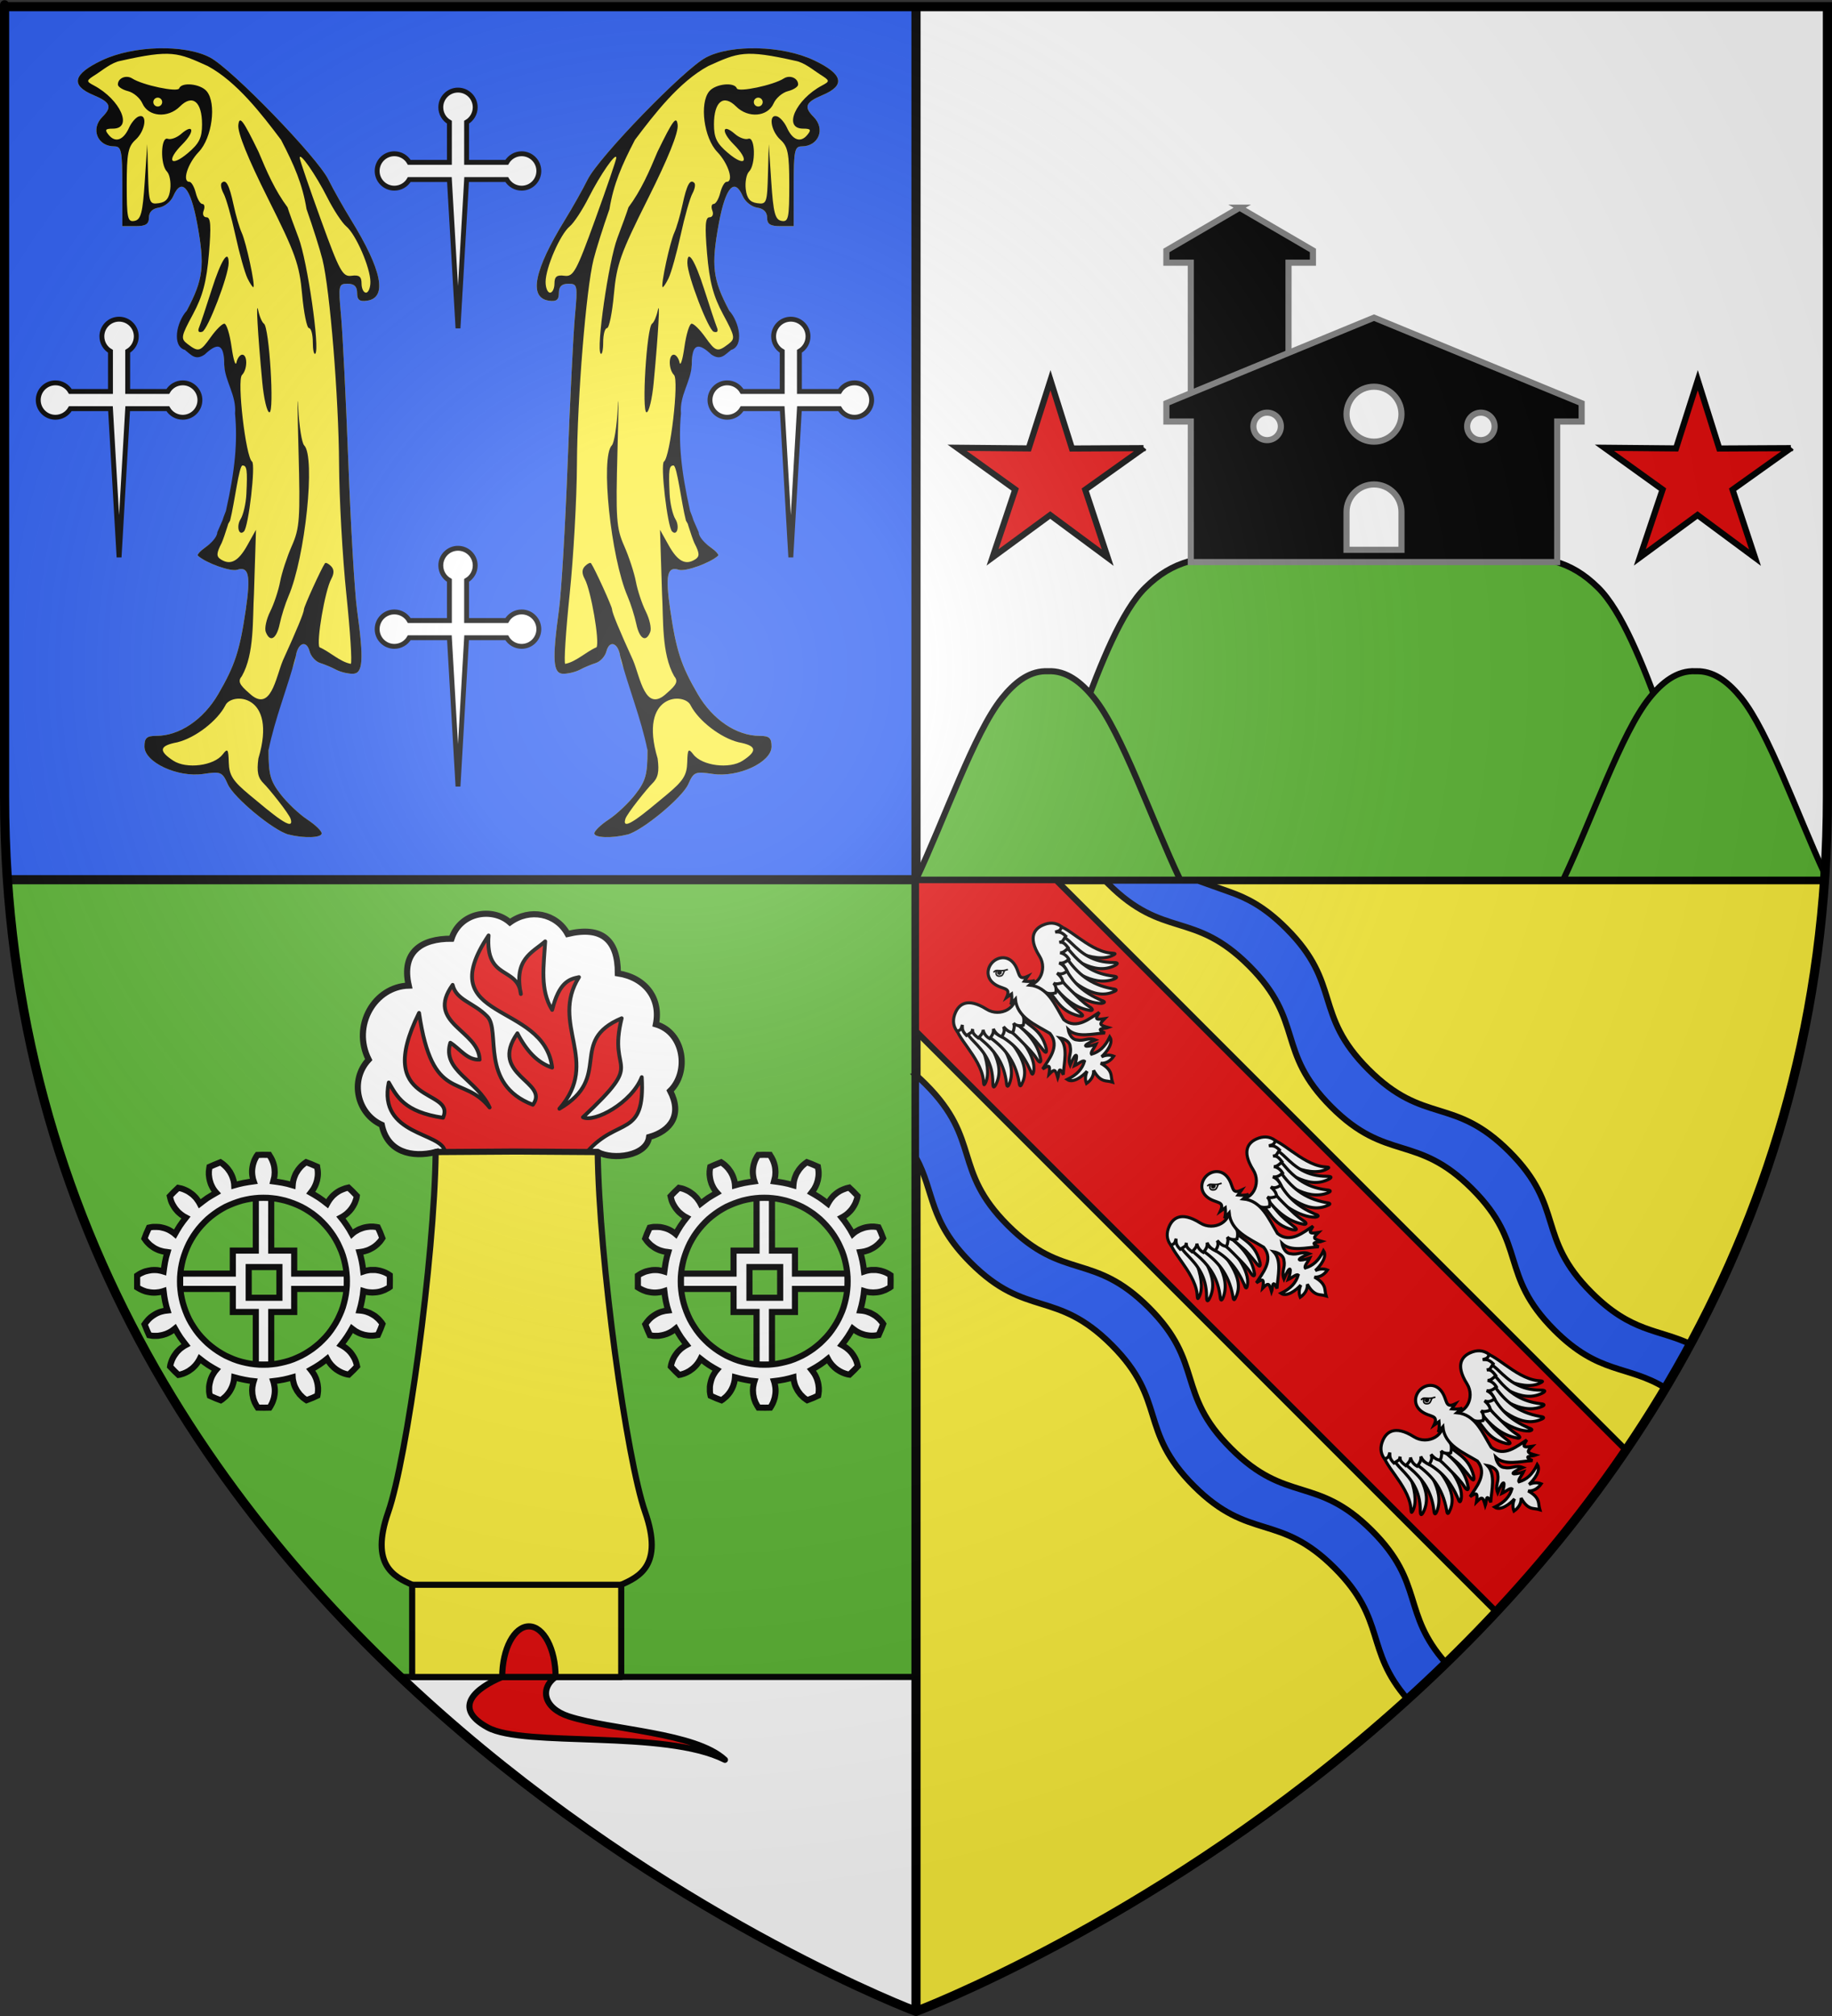
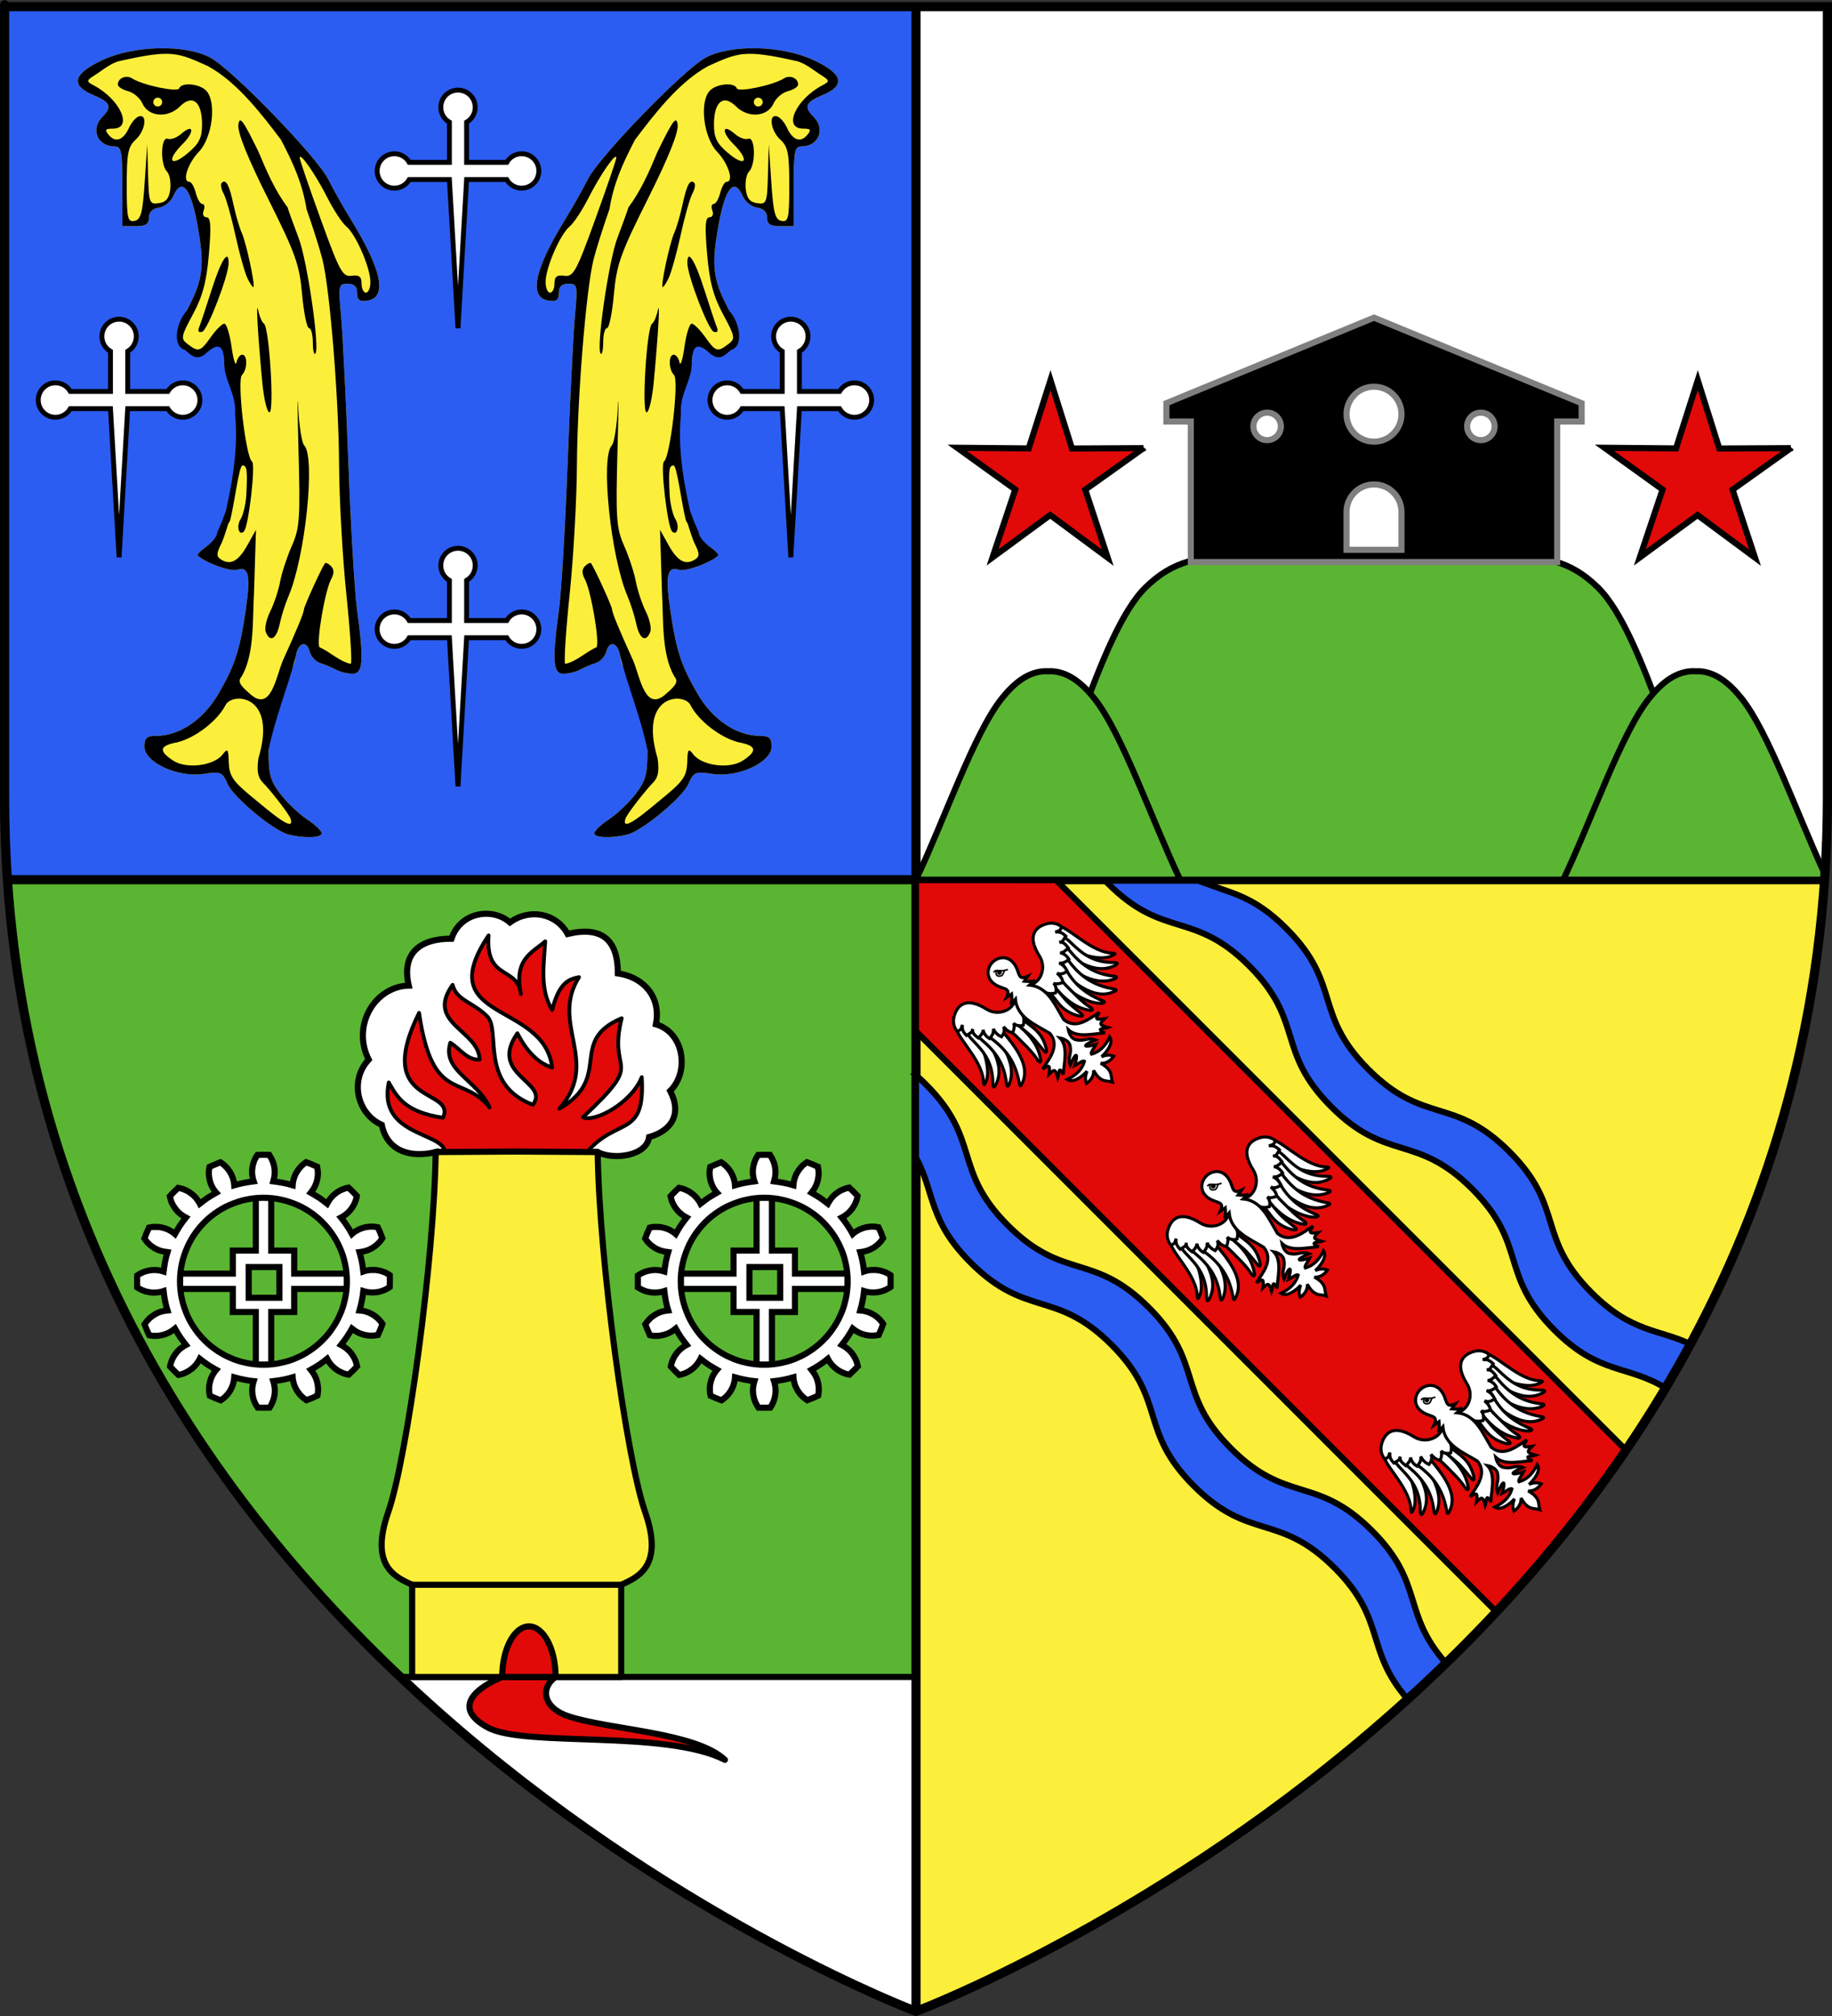
<svg xmlns="http://www.w3.org/2000/svg" xmlns:ns1="http://sodipodi.sourceforge.net/DTD/sodipodi-0.dtd" xmlns:ns2="http://www.inkscape.org/namespaces/inkscape" xmlns:xlink="http://www.w3.org/1999/xlink" height="660" width="600" version="1.0" id="svg2" ns1:version="0.32" ns2:version="0.46" ns1:docname="Blason ville fr Mont-Saint-Martin (Meurthe-et-Moselle).svg" ns2:export-filename="/Users/olivier/Desktop/Blason Rouge/Blason_Vide_3D.png" ns2:export-xdpi="144" ns2:export-ydpi="144" ns2:output_extension="org.inkscape.output.svg.inkscape">
  <rect width="100%" height="100%" fill="#333333" stroke="none" />
  <ns1:namedview ns2:window-height="975" ns2:window-width="1280" ns2:pageshadow="2" ns2:pageopacity="0.0" guidetolerance="10.0" gridtolerance="10.0" objecttolerance="10.0" borderopacity="1.0" bordercolor="#666666" pagecolor="#ffffff" id="base" showgrid="false" height="660px" ns2:zoom="1.1590904" ns2:cx="300.00013" ns2:cy="330.00014" ns2:window-x="-4" ns2:window-y="-4" ns2:current-layer="layer4" ns2:object-paths="false" ns2:object-nodes="true" ns2:window-maximized="1" ns2:snap-global="true" />
  <desc id="desc4">Flag of Canton of Valais (Wallis)</desc>
  <defs id="defs6">
    <ns2:perspective ns1:type="inkscape:persp3d" ns2:vp_x="0 : 330 : 1" ns2:vp_y="0 : 1000 : 0" ns2:vp_z="600 : 330 : 1" ns2:persp3d-origin="300 : 220 : 1" id="perspective4356" />
    <linearGradient id="linearGradient2893">
      <stop style="stop-color:white;stop-opacity:0.314;" offset="0" id="stop2895" />
      <stop id="stop2897" offset="0.19" style="stop-color:white;stop-opacity:0.251;" />
      <stop style="stop-color:#6b6b6b;stop-opacity:0.125;" offset="0.6" id="stop2901" />
      <stop style="stop-color:black;stop-opacity:0.125;" offset="1" id="stop2899" />
    </linearGradient>
    <radialGradient ns2:collect="always" xlink:href="#linearGradient2893" id="radialGradient3163" gradientUnits="userSpaceOnUse" gradientTransform="matrix(1.353,0,0,1.349,-77.629,-85.747)" cx="221.445" cy="226.331" fx="221.445" fy="226.331" r="300" />
  </defs>
  <g ns2:groupmode="layer" id="layer3" ns2:label="Fond écu" style="display:inline">
    <path style="fill:#5ab532;fill-opacity:1;stroke:none" d="M 2.438,288 C 20.604,553.343 300,658.5 300,658.5 L 300,288 2.438,288 z" id="rect13347" />
    <path id="path13355" d="M 597.562,288 C 579.396,553.343 300,658.5 300,658.5 l 0,-370.5 297.562,0 z" style="fill:#fcef3c;fill-opacity:1;stroke:none" />
    <path id="path13364" d="M 300,2.188 300,288 2.438,288 C 1.827,279.084 1.5,269.998 1.5,260.719 1.5,-24.733 1.5,2.188 1.5,2.188 l 298.5,0 z" style="fill:#2b5df2;fill-opacity:1;fill-rule:evenodd;stroke:none" />
    <path style="fill:#ffffff;fill-opacity:1;fill-rule:evenodd;stroke:none" d="M 300,2.188 300,288 l 297.562,0 c 0.61,-8.916 0.938,-18.002 0.938,-27.281 10e-6,-285.452 0,-258.531 0,-258.531 l -298.5,0 z" id="path2855" />
    <path style="fill:#ffffff;stroke:#000000;stroke-width:2;stroke-linejoin:round;stroke-miterlimit:4;stroke-opacity:1;stroke-dasharray:none" d="M 131.125 549 C 211.676 625.252 300 658.5 300 658.5 L 300 549 L 131.125 549 z " id="rect8058" />
    <rect style="fill:#000000;fill-opacity:1;stroke:none" id="rect13643" width="3" height="657" x="298.5" y="1.5" />
    <rect y="2.438" x="-289.5" height="595.126" width="3" id="rect13645" style="fill:#000000;fill-opacity:1;stroke:none" transform="matrix(0,-1,1,0,0,0)" />
-     <path style="fill:#e20909;fill-opacity:1;fill-rule:evenodd;stroke:#000000;stroke-width:2;stroke-linecap:butt;stroke-linejoin:miter;stroke-miterlimit:3.2;stroke-opacity:1;stroke-dasharray:none" d="m 300,288.125 0,49.5 190.062,190.062 c 14.966,-16.025 29.357,-33.648 42.469,-52.938 L 345.875,288.125 l -45.875,0 z" id="path2574" />
+     <path style="fill:#e20909;fill-opacity:1;fill-rule:evenodd;stroke:#000000;stroke-width:2;stroke-linecap:butt;stroke-linejoin:miter;stroke-miterlimit:3.2;stroke-opacity:1;stroke-dasharray:none" d="m 300,288.125 0,49.5 190.062,190.062 c 14.966,-16.025 29.357,-33.648 42.469,-52.938 L 345.875,288.125 z" id="path2574" />
    <path style="fill:#2b5df2;fill-opacity:1;stroke:#000000;stroke-width:2;stroke-miterlimit:4;stroke-opacity:1;stroke-dasharray:none;display:inline" d="m 300,351.969 0,27 c 6.245,11.56 3.967,20.466 17.906,34.406 18.267,18.265 27.888,8.636 46.156,26.906 18.265,18.265 8.641,27.891 26.906,46.156 18.27,18.27 27.891,8.636 46.156,26.906 17.157,17.152 9.715,26.71 23.875,42.938 4.204,-3.816 8.397,-7.765 12.562,-11.812 -14.632,-16.472 -6.921,-26.051 -24.219,-43.344 -18.265,-18.27 -27.891,-8.641 -46.156,-26.906 -18.27,-18.27 -8.668,-27.886 -26.938,-46.156 -18.265,-18.265 -27.889,-8.636 -46.156,-26.906 -18.267,-18.265 -8.639,-27.922 -26.906,-46.188 -1.099,-1.1 -2.148,-2.095 -3.188,-3 z" id="path8227" />
    <path style="fill:#2b5df2;fill-opacity:1;stroke:#000000;stroke-width:2;stroke-miterlimit:4;stroke-opacity:1;stroke-dasharray:none;display:inline" d="m 361.938,288.312 c 0.315,0.327 0.639,0.636 0.969,0.969 18.27,18.267 27.922,8.639 46.188,26.906 18.27,18.267 8.636,27.886 26.906,46.156 18.265,18.27 27.886,8.641 46.156,26.906 18.265,18.27 8.641,27.918 26.906,46.188 14.722,14.718 23.838,11.292 36.375,18.969 2.803,-4.705 5.55,-9.49 8.188,-14.375 -10.592,-4.989 -19.273,-3.742 -32.375,-16.844 -18.27,-18.27 -8.641,-27.886 -26.906,-46.156 -18.27,-18.265 -27.886,-8.636 -46.156,-26.906 -18.265,-18.267 -8.636,-27.889 -26.906,-46.156 -7.2,-7.199 -13.05,-10.052 -18.625,-12 l -10.25,-3.656 -30.469,0 z" id="path8232" />
    <g transform="matrix(-1,0,0,1,-589.412,320.509)" ns2:label="Meubles" id="g3400" />
    <path style="fill:#5ab532;stroke:#000000;stroke-opacity:1;stroke-width:2;stroke-miterlimit:4;stroke-dasharray:none" d="m 409.974,181.656 c -17.198,0.115 -25.867,1.86 -34.885,10.75 -15.25,15.035 -27.357,67.728 -42.029,95.594 l 67.543,0 48.647,0 48.647,0 67.543,0 c -14.672,-27.866 -26.779,-80.559 -42.029,-95.594 -9.018,-8.89 -17.686,-10.635 -34.885,-10.75 -9.768,-0.066 -22.375,0.405 -39.276,0.375 -16.901,0.03 -29.508,-0.441 -39.276,-0.375 z" id="path6589" ns1:nodetypes="cscccccsscc" />
    <path style="fill:#5ab532;stroke:#000000;stroke-opacity:1;stroke-width:2;stroke-miterlimit:4;stroke-dasharray:none" d="m 342.152,219.75 c -5.482,0.202 -10.016,3.885 -13.979,8.812 C 319.016,239.949 309.39,268.184 300,288 l 43.235,0 43.266,0 c -9.39,-19.816 -19.016,-48.051 -28.174,-59.438 -4.227,-5.256 -9.107,-9.102 -15.092,-8.812 -0.374,-0.018 -0.717,-0.013 -1.082,0 z" id="path6584" />
    <path id="path6602" d="m 556.348,219.75 c 5.482,0.202 10.016,3.885 13.979,8.812 8.822,10.969 18.078,37.574 27.14,57.225 l -0.082,2.212 -42.12,0 -43.266,0 c 9.39,-19.816 19.016,-48.051 28.174,-59.438 4.227,-5.256 9.107,-9.102 15.092,-8.812 0.374,-0.018 0.717,-0.013 1.082,0 z" style="fill:#5ab532;stroke:#000000;stroke-opacity:1;stroke-width:2;stroke-miterlimit:4;stroke-dasharray:none" ns1:nodetypes="csccccscc" />
  </g>
  <g ns2:groupmode="layer" id="layer4" ns2:label="Meubles">
    <g id="g6076">
      <g transform="translate(-113.73,-113.431)" id="g6004" style="display:inline">
        <g id="g14878" transform="matrix(0.067,-0.067,0.067,0.067,413.87,444.685)" style="stroke-width:10.526;stroke-miterlimit:4;stroke-dasharray:none">
          <path ns1:nodetypes="cccccc" id="path14673" d="M 64.753,130.195 C 34.184,148.381 45.911,266.741 -1.626,328.351 -8.218,337.292 -21.937,348.687 -3.513,341.871 57.22,319.605 106.65,185.459 99.882,119.849 c -5.265,0.003 -14.914,-0.358 -20.226,0.009 -8.798,3.446 -6.106,6.892 -14.903,10.338 z" style="fill:#ffffff;fill-opacity:1;fill-rule:evenodd;stroke:#000000;stroke-width:10.526;stroke-linecap:butt;stroke-linejoin:miter;stroke-miterlimit:4;stroke-opacity:1;stroke-dasharray:none" ns2:transform-center-x="81.419103" ns2:transform-center-y="-10.853584" />
          <path ns1:nodetypes="cscccccc" id="path14675" d="m 76.119,164.731 c -7.352,12.734 -7.879,33.016 -8.159,47.917 -0.904,48.047 -4.61,97.353 -55.149,148.135 -11.748,11.889 -9.785,15.11 3.797,10.937 81.061,-27.275 79.942,-129.285 105.83,-186.345 -1.95,-12.183 -0.824,-24.016 -8.718,-31.719 -5.233,0.577 -10.455,0.547 -15.695,1.491 -8.369,4.385 -13.536,5.2 -21.905,9.585 z" style="fill:#ffffff;fill-opacity:1;fill-rule:evenodd;stroke:#000000;stroke-width:10.526;stroke-linecap:butt;stroke-linejoin:miter;stroke-miterlimit:4;stroke-opacity:1;stroke-dasharray:none" ns2:transform-center-x="32.50414" ns2:transform-center-y="-7.1189567" />
          <path ns1:nodetypes="cscccccc" id="path14671" d="m 91.595,194.577 c -3.159,22.158 0.524,39.568 0.894,57.794 0.943,46.488 -7.926,92.412 -45.347,140.229 -10.371,12.47 -8.206,15.421 4.579,10.259 73.843,-32.845 81.052,-136.337 90.795,-193.627 -2.896,-11.617 -8.028,-22.701 -16.299,-29.494 -5.012,0.992 -10.062,1.396 -15.051,2.744 -7.728,4.934 -11.844,7.16 -19.572,12.094 z" style="fill:#ffffff;fill-opacity:1;fill-rule:evenodd;stroke:#000000;stroke-width:10.526;stroke-linecap:butt;stroke-linejoin:miter;stroke-miterlimit:4;stroke-opacity:1;stroke-dasharray:none" ns2:transform-center-x="-8.1813582" ns2:transform-center-y="-7.6424899" />
          <path ns1:nodetypes="ccccccc" id="path14677" d="m 115.899,234.22 c 10.977,65.466 8.65,122.453 -36.955,188.818 -9.779,12.397 -7.597,15.214 4.715,9.868 72.871,-23.871 73.06,-132.437 81.097,-188.436 -3.112,-11.233 -3.872,-21.89 -12.092,-28.291 -4.852,1.092 -9.757,1.613 -14.578,3.051 -7.396,4.997 -14.792,9.993 -22.187,14.99 z" style="fill:#ffffff;fill-opacity:1;fill-rule:evenodd;stroke:#000000;stroke-width:10.526;stroke-linecap:butt;stroke-linejoin:miter;stroke-miterlimit:4;stroke-opacity:1;stroke-dasharray:none" ns2:transform-center-x="16.400283" ns2:transform-center-y="-1.6707981" />
-           <path ns1:nodetypes="ccccccc" id="path14679" d="m 145.385,260.455 c 15.012,55.57 13.138,101.069 -10.531,162.66 -7.306,13.997 -4.639,16.36 6.466,8.821 41.415,-28.883 53.114,-118.47 47.608,-172.4 -3.971,-15.128 -9.324,-17.62 -23.427,-23.654 -4.565,1.975 -9.288,3.397 -13.757,5.705 -5.491,7.963 -8.916,6.526 -6.358,18.867 z" style="fill:#ffffff;fill-opacity:1;fill-rule:evenodd;stroke:#000000;stroke-width:10.526;stroke-linecap:butt;stroke-linejoin:miter;stroke-miterlimit:4;stroke-opacity:1;stroke-dasharray:none" />
          <path ns1:nodetypes="csccccc" id="path14681" d="m 177.878,259.733 c 8.602,25.74 6.599,52.31 6.524,81.046 -0.056,21.311 0.027,43.801 -4.9,68.039 -5.816,22.334 5.082,18.526 9.785,8.442 30.113,-43.94 31.462,-95.718 26.351,-150.999 -0.329,-7.855 4.722,-17.087 -18.13,-31.569 -17.735,4.664 -24.928,9.1 -19.63,25.041 z" style="fill:#ffffff;fill-opacity:1;fill-rule:evenodd;stroke:#000000;stroke-width:10.526;stroke-linecap:butt;stroke-linejoin:miter;stroke-miterlimit:4;stroke-opacity:1;stroke-dasharray:none" ns2:transform-center-x="5.0521631" ns2:transform-center-y="-1.5425572" />
          <path style="fill:#ffffff;fill-opacity:1;fill-rule:evenodd;stroke:#000000;stroke-width:10.526;stroke-linecap:butt;stroke-linejoin:miter;stroke-miterlimit:4;stroke-opacity:1;stroke-dasharray:none" d="m 207.921,258.691 c 10.727,21.194 9.547,42.769 12.286,70.283 2.111,21.206 -0.937,46.28 -3.376,70.893 -3.516,22.81 4.206,16.515 10.592,7.404 39.845,-66.348 6.106,-104.469 14.663,-158.702 -4.383,-9.942 -7.91,-23.271 -29.161,-7.129 l -5.004,17.252 z" id="path12997" ns1:nodetypes="csccccc" ns2:transform-center-y="11.246663" ns2:transform-center-x="-0.25406483" />
          <path ns1:nodetypes="csscccccccccccccccc" id="path3971" d="M 289.719,190.31 C 262.219,242.346 190.067,219.184 177.776,164.871 159.82,85.523 119.298,87.226 93.708,97.152 71.758,105.666 55.802,120.583 51.73,146.385 c 13.746,9.081 18.711,2.338 28.214,-2.004 -7.585,8.55 -15.146,11.38 -15.35,35.771 28.438,6.72 20.689,4.39 30.648,-0.634 -8.171,7.532 -11.044,11.613 -7.984,35.521 21.115,0.374 27.311,-3.604 31.928,-8.231 -8.225,11.838 -8.984,25.516 -5.752,37.466 16.706,-1.375 25.44,-4.801 33.175,-14.759 -4.878,11.516 -5.189,24.305 0.253,39.495 13.844,-1.978 24.484,-6.584 29.481,-19.736 -0.983,17.231 0.957,28.615 8.711,36.906 10.013,-4.397 21.701,-11.503 24.527,-21.338 -1.09,13.167 11.088,25.809 18.649,29.153 9.759,-5.925 20.851,-14.742 23.868,-28.004 20.714,-22.691 15.824,-22.663 55.8,-14.526 -3.334,-18.005 -9.911,-46.141 -18.179,-61.155 z" style="fill:#ffffff;fill-opacity:1;fill-rule:evenodd;stroke:#000000;stroke-width:10.526;stroke-linecap:butt;stroke-linejoin:miter;stroke-miterlimit:4;stroke-opacity:1;stroke-dasharray:none" />
        </g>
        <g transform="matrix(-0.067,0.067,0.067,0.067,455.047,403.509)" id="g14888" style="stroke-width:10.526;stroke-miterlimit:4;stroke-dasharray:none">
          <path ns2:transform-center-y="-10.853584" ns2:transform-center-x="81.419103" style="fill:#ffffff;fill-opacity:1;fill-rule:evenodd;stroke:#000000;stroke-width:10.526;stroke-linecap:butt;stroke-linejoin:miter;stroke-miterlimit:4;stroke-opacity:1;stroke-dasharray:none" d="M 64.753,130.195 C 34.184,148.381 45.911,266.741 -1.626,328.351 -8.218,337.292 -21.937,348.687 -3.513,341.871 62.326,322.159 106.65,185.459 99.882,119.849 c -5.265,0.003 -14.914,-0.358 -20.226,0.009 -8.798,3.446 -6.106,6.892 -14.903,10.338 z" id="path14890" ns1:nodetypes="cccccc" />
          <path ns2:transform-center-y="-7.1189567" ns2:transform-center-x="32.50414" style="fill:#ffffff;fill-opacity:1;fill-rule:evenodd;stroke:#000000;stroke-width:10.526;stroke-linecap:butt;stroke-linejoin:miter;stroke-miterlimit:4;stroke-opacity:1;stroke-dasharray:none" d="m 76.119,164.731 c -7.352,12.734 -7.879,33.016 -8.159,47.917 -0.904,48.047 -4.61,97.353 -55.149,148.135 -11.748,11.889 -9.785,15.11 3.797,10.937 81.061,-27.275 79.942,-129.285 105.83,-186.345 -1.95,-12.183 -0.824,-24.016 -8.718,-31.719 -5.233,0.577 -10.455,0.547 -15.695,1.491 -8.369,4.385 -13.536,5.2 -21.905,9.585 z" id="path14892" ns1:nodetypes="cscccccc" />
          <path ns2:transform-center-y="-7.6424899" ns2:transform-center-x="-8.1813582" style="fill:#ffffff;fill-opacity:1;fill-rule:evenodd;stroke:#000000;stroke-width:10.526;stroke-linecap:butt;stroke-linejoin:miter;stroke-miterlimit:4;stroke-opacity:1;stroke-dasharray:none" d="m 91.595,194.577 c -3.159,22.158 0.524,39.568 0.894,57.794 0.943,46.488 -7.926,92.412 -45.347,140.229 -10.371,12.47 -8.206,15.421 4.579,10.259 73.843,-32.845 81.052,-136.337 90.795,-193.627 -2.896,-11.617 -8.028,-22.701 -16.299,-29.494 -5.012,0.992 -10.062,1.396 -15.051,2.744 -7.728,4.934 -11.844,7.16 -19.572,12.094 z" id="path14894" ns1:nodetypes="cscccccc" />
          <path ns2:transform-center-y="-1.6707981" ns2:transform-center-x="16.400283" style="fill:#ffffff;fill-opacity:1;fill-rule:evenodd;stroke:#000000;stroke-width:10.526;stroke-linecap:butt;stroke-linejoin:miter;stroke-miterlimit:4;stroke-opacity:1;stroke-dasharray:none" d="m 115.899,234.22 c 10.977,65.466 8.65,122.453 -36.955,188.818 -9.779,12.397 -7.597,15.214 4.715,9.868 74.147,-28.977 73.06,-132.437 81.097,-188.436 -3.112,-11.233 -3.872,-21.89 -12.092,-28.291 -4.852,1.092 -9.757,1.613 -14.578,3.051 -7.396,4.997 -14.792,9.993 -22.187,14.99 z" id="path14896" ns1:nodetypes="ccccccc" />
          <path style="fill:#ffffff;fill-opacity:1;fill-rule:evenodd;stroke:#000000;stroke-width:10.526;stroke-linecap:butt;stroke-linejoin:miter;stroke-miterlimit:4;stroke-opacity:1;stroke-dasharray:none" d="m 145.385,260.455 c 15.012,55.57 13.138,101.069 -10.531,162.66 -7.306,13.997 -4.639,16.36 6.466,8.821 38.862,-37.819 53.114,-118.47 47.608,-172.4 -3.971,-15.128 -9.324,-17.62 -23.427,-23.654 -4.565,1.975 -9.288,3.397 -13.757,5.705 -5.491,7.963 -8.916,6.526 -6.358,18.867 z" id="path14898" ns1:nodetypes="ccccccc" />
          <path ns2:transform-center-y="-1.5425572" ns2:transform-center-x="5.0521631" style="fill:#ffffff;fill-opacity:1;fill-rule:evenodd;stroke:#000000;stroke-width:10.526;stroke-linecap:butt;stroke-linejoin:miter;stroke-miterlimit:4;stroke-opacity:1;stroke-dasharray:none" d="m 177.878,259.733 c 8.602,25.74 6.599,52.31 6.524,81.046 -0.056,21.311 0.027,43.801 -4.9,68.039 -5.816,22.334 5.082,18.526 9.785,8.442 30.113,-43.94 31.462,-95.718 26.351,-150.999 -0.329,-7.855 4.722,-17.087 -18.13,-31.569 -17.735,4.664 -24.928,9.1 -19.63,25.041 z" id="path14900" ns1:nodetypes="csccccc" />
          <path ns2:transform-center-x="-0.25406483" ns2:transform-center-y="11.246663" ns1:nodetypes="csccccc" id="path14902" d="m 207.921,258.691 c 10.727,21.194 9.547,42.769 12.286,70.283 2.111,21.206 -0.937,46.28 -3.376,70.893 -3.516,22.81 4.206,16.515 10.592,7.404 39.845,-66.348 6.106,-104.469 14.663,-158.702 -4.383,-9.942 -7.91,-23.271 -29.161,-7.129 l -5.004,17.252 z" style="fill:#ffffff;fill-opacity:1;fill-rule:evenodd;stroke:#000000;stroke-width:10.526;stroke-linecap:butt;stroke-linejoin:miter;stroke-miterlimit:4;stroke-opacity:1;stroke-dasharray:none" />
          <path style="fill:#ffffff;fill-opacity:1;fill-rule:evenodd;stroke:#000000;stroke-width:10.526;stroke-linecap:butt;stroke-linejoin:miter;stroke-miterlimit:4;stroke-opacity:1;stroke-dasharray:none" d="M 289.719,190.31 C 262.219,242.346 190.067,219.184 177.776,164.871 159.82,85.523 119.298,87.226 93.708,97.152 71.758,105.666 55.802,120.583 51.73,146.385 c 13.746,9.081 18.711,2.338 28.214,-2.004 -7.585,8.55 -15.146,11.38 -15.35,35.771 28.438,6.72 20.689,4.39 30.648,-0.634 -8.171,7.532 -11.044,11.613 -7.984,35.521 21.115,0.374 27.311,-3.604 31.928,-8.231 -8.225,11.838 -8.984,25.516 -5.752,37.466 16.706,-1.375 25.44,-4.801 33.175,-14.759 -4.878,11.516 -5.189,24.305 0.253,39.495 13.844,-1.978 24.484,-6.584 29.481,-19.736 -0.983,17.231 0.957,28.615 8.711,36.906 10.013,-4.397 21.701,-11.503 24.527,-21.338 -1.09,13.167 11.088,25.809 18.649,29.153 9.759,-5.925 20.851,-14.742 23.868,-28.004 20.714,-22.691 15.824,-22.663 55.8,-14.526 -3.334,-18.005 -9.911,-46.141 -18.179,-61.155 z" id="path14904" ns1:nodetypes="csscccccccccccccccc" />
        </g>
        <path id="path13584" style="fill:#ffffff;fill-opacity:1;fill-rule:evenodd;stroke:#000000;stroke-width:1;stroke-linecap:butt;stroke-linejoin:miter;stroke-miterlimit:4;stroke-opacity:1;stroke-dasharray:none" d="m 438.804,428.442 c 1.753,-1.754 4.878,-2.268 6.948,0.373 2.177,2.777 1.02,5.869 4.595,4.218 l -1.148,1.635 c 0.84,0.093 2.344,0.185 3.474,-0.27 l -1.78,1.529 c 6.047,0.576 8.313,6.496 11.225,11.317 4.199,3.477 8.697,-0.555 11.638,-2.395 -1.016,1.797 -1.905,2.66 1.754,2.086 -1.897,1.874 -1.699,2.068 1.168,2.896 -0.984,0.379 -4.648,0.143 -1.054,1.766 -4.089,0.252 -9.111,1.692 -12.038,-1.083 0,0 0.578,3.296 2.989,3.377 2.264,0.471 3.504,-0.949 5.893,-0.021 -5.134,2.201 -3.383,2.634 0.217,1.429 -0.568,1.226 -1.915,2.678 -1.454,3.248 2.457,-0.741 4.365,-2.314 5.972,-5.659 1.339,1.936 -1.063,5.037 -2.702,6.508 1.231,-0.54 2.592,-0.765 3.994,-0.188 -1.034,1.518 -2.57,2.465 -4.283,2.322 1.889,1.045 2.87,2.084 3.29,3.321 0.254,0.748 0.223,1.783 0.551,2.84 -1.058,-0.328 -2.092,-0.297 -2.84,-0.551 -1.237,-0.42 -2.276,-1.401 -3.321,-3.29 0.143,1.713 -0.804,3.249 -2.322,4.283 -0.576,-1.403 -0.351,-2.764 0.188,-3.994 -1.471,1.639 -4.572,4.041 -6.508,2.702 3.346,-1.608 4.918,-3.516 5.659,-5.972 -0.57,-0.461 -2.022,0.886 -3.248,1.454 1.205,-3.6 0.771,-5.351 -1.429,-0.217 -0.928,-2.39 0.492,-3.629 0.021,-5.893 -0.081,-2.411 -3.377,-2.989 -3.377,-2.989 2.775,2.927 1.335,7.948 1.083,12.038 -1.624,-3.594 -1.387,0.069 -1.766,1.054 -0.827,-2.867 -1.021,-3.064 -2.896,-1.168 0.574,-3.659 -0.289,-2.77 -2.086,-1.754 1.84,-2.941 5.872,-7.439 2.395,-11.638 -4.822,-2.912 -10.742,-5.178 -11.317,-11.225 l -1.529,1.78 c 0.455,-1.13 0.363,-2.634 0.27,-3.474 l -1.635,1.148 c 1.651,-3.575 -1.441,-2.418 -4.218,-4.595 -2.641,-2.07 -2.127,-5.195 -0.373,-6.948 z" ns1:nodetypes="csccccccccccccccccccscsccccccccccccccccccsc" />
        <g id="g14787" transform="matrix(0.067,-0.067,0.067,0.067,414.035,444.52)" style="stroke-width:10.526;stroke-miterlimit:4;stroke-dasharray:none">
          <path style="fill:#ffffff;fill-opacity:1;fill-rule:evenodd;stroke:#000000;stroke-width:5.263;stroke-linecap:butt;stroke-linejoin:miter;stroke-miterlimit:4;stroke-opacity:1;stroke-dasharray:none" d="m 282.637,91.79 c 5.483,0.586 7.78,-0.601 12.433,3.717 8.399,9.205 14.089,15.79 20.013,19.189 3.74,2.146 6.608,3.709 9.515,5.424 -1.215,-0.66 -6.902,-4.09 -9.643,-5.37 -4.764,-0.656 -15.591,8.011 -22.359,4.479 -10.9,-5.687 -14.838,-17.384 2.151,-23.572 -0.197,-1.455 -5.154,-3.743 -12.111,-3.869 z" id="path3979" ns1:nodetypes="ccsccscc" />
          <path style="fill:#000000;fill-opacity:1;fill-rule:evenodd;stroke:#000000;stroke-width:2.105;stroke-linecap:round;stroke-linejoin:round;stroke-miterlimit:4;stroke-opacity:1;stroke-dasharray:none;stroke-dashoffset:0" d="m 293.657,113.087 c -3.766,-1.502 -5.433,-5.402 -3.721,-8.705 1.712,-3.304 6.729,-5.76 9.924,-3.264 3.057,2.388 5.388,5.458 3.721,8.705 -1.658,3.23 -5.926,4.705 -9.661,3.364" id="path3981" ns1:nodetypes="csssc" />
        </g>
      </g>
      <use height="660" width="600" transform="translate(70,70)" id="use6028" xlink:href="#g6004" y="0" x="0" style="display:inline" />
      <use height="660" width="600" transform="translate(140,140)" id="use6030" xlink:href="#g6004" y="0" x="0" style="display:inline" />
    </g>
    <g style="display:inline" id="g6655" transform="translate(0,-12)">
-       <path ns1:nodetypes="cccccccccc" id="rect6628" d="m 406,80 -24,14 0,4 8,0 0,44 32,0 0,-44 8,0 0,-4 -24,-14 z" style="fill:#000000;fill-opacity:1;stroke:#7f7f7f;stroke-width:2;stroke-miterlimit:4;stroke-opacity:1;stroke-dasharray:none" />
      <path id="rect6623" d="m 450,116 -68,28 0,6 8,0 0,46 120,0 0,-46 8,0 0,-6 -68,-28 z m 0,22.594 c 4.971,0 9,4.029 9,9 0,4.971 -4.029,9 -9,9 -4.971,0 -9,-4.029 -9,-9 0,-4.971 4.029,-9 9,-9 z m -35,8.5 c 2.485,0 4.5,2.015 4.5,4.5 0,2.485 -2.015,4.5 -4.5,4.5 -2.485,0 -4.5,-2.015 -4.5,-4.5 0,-2.485 2.015,-4.5 4.5,-4.5 z m 70,0 c 2.485,0 4.5,2.015 4.5,4.5 0,2.485 -2.015,4.5 -4.5,4.5 -2.485,0 -4.5,-2.015 -4.5,-4.5 0,-2.485 2.015,-4.5 4.5,-4.5 z m -35,23.5 c 4.971,0 9,4.029 9,9 L 459,192 l -18,0 0,-12.406 c 0,-4.971 4.029,-9 9,-9 z" style="fill:#000000;fill-opacity:1;stroke:#7f7f7f;stroke-width:2;stroke-miterlimit:4;stroke-opacity:1;stroke-dasharray:none" />
    </g>
    <path ns1:type="star" style="fill:#e20909;fill-opacity:1;stroke:#000000;stroke-width:4;stroke-miterlimit:4;stroke-opacity:1;stroke-dasharray:none;display:inline" id="path4222" ns1:sides="5" ns1:cx="457.63528" ns1:cy="68.777557" ns1:r1="64.180008" ns1:r2="24.101833" ns1:arg1="-0.31209535" ns1:arg2="0.31622318" ns2:flatsided="false" ns2:rounded="0" ns2:randomized="0" d="m 518.715,49.071 -38.173,27.202 14.71,44.505 -37.667,-27.899 -37.781,27.743 14.894,-44.444 -38.06,-27.359 46.871,0.431 14.259,-44.652 14.074,44.71 46.873,-0.237 z" transform="matrix(0.5,0,0,0.5,327.161,122.176)" />
    <use x="0" y="0" xlink:href="#path4222" id="use6702" transform="translate(-212,0)" width="600" height="660" />
    <g style="display:inline" id="g8074">
      <path ns1:nodetypes="ccccccccccccc" id="path8063" d="m 142.691,377.164 c -7.81,1.927 -15.824,0.041 -17.652,-8.915 -8.025,-3.557 -10.663,-14.517 -4.291,-21.349 -5.628,-11.163 1.971,-23.931 13.12,-24.239 -2.529,-10.979 4.156,-15.413 14.009,-15.344 2.897,-8.799 13.454,-10.343 19.124,-5.338 6.545,-4.739 15.17,-2.999 18.902,3.782 11.259,-2.69 16.462,1.95 16.456,12.898 8.978,1.379 14.167,8.196 12.453,16.678 9.352,2.742 10.994,15.675 4.67,21.793 4.011,7.712 0.339,13.094 -6.894,15.121 -0.813,6.272 -11.776,7.598 -16.835,4.914 l -53.062,0 z" style="fill:#ffffff;stroke:#000000;stroke-width:2;stroke-linecap:butt;stroke-linejoin:miter;stroke-opacity:1;stroke-miterlimit:4;stroke-dasharray:none" />
      <g transform="translate(-4,0)" id="g8049">
        <path ns1:nodetypes="ccccccccccccczccccccccc" id="path6254" d="m 196.227,377.159 c 10.18,-11.713 19.122,-4.367 17.953,-24.522 -3.291,8.423 -15.488,14.98 -19.26,13.131 21.199,-19.812 7.888,-13.206 12.687,-32.413 -17.81,7.512 -2.609,19.31 -20.405,29.625 13.655,-15.635 -3.246,-27.675 6.422,-43.081 -3.272,0.657 -6.499,1.695 -8.784,10.736 -4.098,-6.604 -2.742,-14.644 -2.277,-22.448 -4.239,3.714 -10.375,5.743 -7.971,17.243 -1.001,-9.197 -11.715,-4.288 -10.573,-19.195 -19.08,28.481 18.19,21.343 20.822,43.27 -4.724,-1.488 -8.423,-5.462 -11.387,-11.224 -9.689,13.786 10.727,15.888 5.069,23.395 -17.645,-6.701 -10.397,-24.23 -14.934,-28.901 -4.49,-4.623 -10.152,-5.255 -11.341,-10.351 -9.091,12.599 8.574,14.803 8.843,24.478 -4.038,0.253 -6.452,-3.554 -9.598,-5.531 -2.84,9.16 8.813,12.203 12.864,21.199 -8.817,-11.081 -18.729,-1.119 -23.112,-30.959 -15.282,30.788 12.243,24.335 7.854,34.323 -12.77,-1.925 -15.109,-6.978 -17.776,-11.55 -3.605,17.486 17.577,16.215 18.382,22.611 l 46.523,0.163 z" style="fill:#e20909;fill-opacity:1;stroke:#000000;stroke-width:1.25;stroke-linejoin:round;stroke-miterlimit:4;stroke-opacity:1;stroke-dasharray:none;display:inline" />
      </g>
      <path style="fill:#e20909;fill-opacity:1;stroke:#000000;stroke-width:2;stroke-linejoin:round;stroke-miterlimit:4;stroke-opacity:1;stroke-dasharray:none;display:inline" d="m 181.965,549.007 c -5.204,3.702 -4.035,10.195 4.351,12.915 13.781,4.47 41.471,5.189 51.107,14.21 -19.656,-9.952 -65.63,-4.004 -77.698,-10.593 -12.103,-6.608 -3.408,-13.153 4.756,-16.532 l 17.484,0 z" id="path6408" ns1:nodetypes="csczcc" />
      <path style="fill:#fcef3c;fill-opacity:1;stroke:#000000;stroke-width:2;stroke-linejoin:round;stroke-miterlimit:4;stroke-opacity:1;stroke-dasharray:none;display:inline" d="m 169.223,376.992 26.531,0.172 c 0.445,35.415 9.441,100.391 15.547,117.891 6.084,17.438 -2.086,21.188 -7.844,23.766 l 0,30.188 -34.234,0 -34.234,0 0,-30.188 c -5.758,-2.577 -13.928,-6.328 -7.844,-23.766 6.106,-17.499 15.101,-82.475 15.547,-117.891 l 26.531,-0.172 z" id="rect6258" ns1:nodetypes="ccscccccscc" />
      <path style="fill:#e20909;fill-opacity:1;stroke:#000000;stroke-width:2;stroke-linejoin:round;stroke-miterlimit:4;stroke-opacity:1;stroke-dasharray:none;display:inline" d="m 173.23,532.445 c 4.826,0 8.734,7.419 8.734,16.562 l -8.742,0 -8.742,0 c 0,-9.143 3.924,-16.562 8.75,-16.562 z" id="path6398" ns1:nodetypes="ccccc" />
      <path style="fill:none;stroke:#000000;stroke-width:2;stroke-linejoin:round;stroke-miterlimit:4;stroke-opacity:1;stroke-dasharray:none;display:inline" d="m 203.457,518.82 -68.469,0" id="path6410-4" />
    </g>
    <g style="display:inline" id="g8052" transform="translate(8,0)">
      <path style="fill:#ffffff;fill-opacity:1;fill-rule:evenodd;stroke:#000000;stroke-width:2;stroke-miterlimit:4;stroke-opacity:1;stroke-dasharray:none" d="m 239.78,392.143 0,17.281 -7.531,0 0,7.531 -17.266,0 0,5.016 17.266,0 0,7.547 7.531,0 0,17.281 5.047,0 0,-17.281 7.531,0 0,-7.547 17.281,0 0,-5.016 -17.281,0 0,-7.531 -7.531,0 0,-17.281 -5.047,0 z m -2.328,22.672 10.062,0 0,10.047 -10.062,0 0,-10.047 z" id="path5704" />
      <path id="path4580" style="fill:#ffffff;fill-opacity:1;fill-rule:evenodd;stroke:#000000;stroke-width:2;stroke-miterlimit:4;stroke-opacity:1;stroke-dasharray:none" d="m 243.724,392.154 -1.44,-0.03 -1.44,0.03 -1.41,0.12 -1.41,0.18 -1.41,0.27 -1.41,0.33 -1.35,0.42 -1.35,0.48 -1.32,0.54 -1.32,0.6 -1.23,0.69 -1.23,0.75 -1.17,0.81 -1.14,0.87 -1.11,0.93 -1.02,0.99 -0.99,1.05 -0.93,1.08 -0.87,1.14 -0.81,1.17 -0.75,1.23 -0.69,1.26 -0.6,1.29 -0.54,1.32 -0.48,1.35 -0.42,1.35 -0.33,1.41 -0.27,1.41 -0.18,1.41 -0.12,1.44 -0.03,1.41 0.03,1.44 0.12,1.41 0.18,1.44 0.27,1.41 0.33,1.38 0.42,1.38 0.48,1.35 0.54,1.32 0.6,1.29 0.69,1.26 0.75,1.2 0.81,1.2 0.87,1.14 0.93,1.08 0.99,1.02 1.02,0.99 1.11,0.93 1.14,0.87 1.17,0.81 1.23,0.75 1.23,0.69 1.32,0.6 1.32,0.57 1.35,0.48 1.35,0.39 1.41,0.33 1.41,0.27 1.41,0.18 1.41,0.12 1.44,0.03 1.44,-0.03 1.41,-0.12 1.44,-0.18 1.38,-0.27 1.41,-0.33 1.38,-0.39 1.35,-0.48 1.32,-0.57 1.29,-0.6 1.26,-0.69 1.2,-0.75 1.2,-0.81 1.11,-0.87 1.11,-0.93 1.02,-0.99 0.99,-1.02 0.93,-1.08 0.87,-1.14 0.81,-1.2 0.75,-1.2 0.69,-1.26 0.6,-1.29 0.57,-1.32 0.48,-1.35 0.39,-1.38 0.33,-1.38 0.27,-1.41 0.18,-1.44 0.12,-1.41 0.03,-1.44 -0.03,-1.41 -0.12,-1.44 -0.18,-1.41 -0.27,-1.41 -0.33,-1.41 -0.39,-1.35 -0.48,-1.35 -0.57,-1.32 -0.6,-1.29 -0.69,-1.26 -0.75,-1.23 -0.81,-1.17 -0.87,-1.14 -0.93,-1.08 -0.99,-1.05 -1.02,-0.99 -1.11,-0.93 -1.11,-0.87 -1.2,-0.81 -1.2,-0.75 -1.26,-0.69 -1.29,-0.6 -1.32,-0.54 -1.35,-0.48 -1.38,-0.42 -1.41,-0.33 -1.38,-0.27 -1.44,-0.18 -1.41,-0.12 z m -42.81,25.44 0,3.87 0.45,0.27 0.42,0.24 0.48,0.24 0.45,0.21 0.48,0.18 0.48,0.18 0.51,0.12 0.48,0.09 0.51,0.09 0.51,0.06 0.51,0.03 0.51,0 0.51,-0.03 0.51,-0.06 0.51,-0.06 0.51,-0.12 0.48,-0.12 0.36,-0.12 0.21,1.71 0.3,1.68 0.39,1.68 0.39,1.29 -0.51,0.06 -0.51,0.06 -0.51,0.12 -0.48,0.12 -0.51,0.15 -0.45,0.18 -0.48,0.21 -0.45,0.24 -0.45,0.27 -0.42,0.27 -0.42,0.3 -0.39,0.3 -0.39,0.36 -0.36,0.36 -0.33,0.39 -0.33,0.39 -0.3,0.42 -0.24,0.33 0.81,2.01 0.69,1.56 0.51,0.09 0.48,0.09 0.51,0.03 1.02,0 0.51,-0.03 0.51,-0.09 0.51,-0.09 0.51,-0.12 0.48,-0.15 0.48,-0.15 0.48,-0.21 0.45,-0.21 0.45,-0.24 0.45,-0.27 0.42,-0.3 0.39,-0.3 0.3,-0.24 0.84,1.47 0.93,1.47 1.02,1.38 0.81,1.05 -0.45,0.24 -0.42,0.27 -0.42,0.3 -0.42,0.3 -0.39,0.33 -0.36,0.36 -0.36,0.36 -0.33,0.39 -0.3,0.42 -0.3,0.42 -0.27,0.42 -0.24,0.45 -0.24,0.48 -0.18,0.45 -0.18,0.51 -0.15,0.48 -0.12,0.48 -0.06,0.42 1.5,1.56 1.23,1.17 0.51,-0.09 0.48,-0.15 0.51,-0.15 0.45,-0.18 0.48,-0.21 0.45,-0.24 0.45,-0.24 0.42,-0.3 0.42,-0.3 0.39,-0.3 0.39,-0.36 0.36,-0.36 0.33,-0.36 0.33,-0.42 0.3,-0.39 0.27,-0.45 0.27,-0.42 0.18,-0.36 1.35,1.05 1.41,0.99 1.47,0.9 1.17,0.66 -0.33,0.39 -0.3,0.42 -0.27,0.42 -0.27,0.45 -0.24,0.45 -0.21,0.48 -0.18,0.48 -0.15,0.48 -0.12,0.48 -0.12,0.51 -0.09,0.51 -0.06,0.51 0,1.53 0.06,0.51 0.09,0.51 0.09,0.39 1.98,0.87 1.59,0.6 0.42,-0.27 0.39,-0.33 0.39,-0.33 0.39,-0.33 0.36,-0.39 0.33,-0.39 0.3,-0.39 0.3,-0.42 0.27,-0.45 0.24,-0.45 0.21,-0.45 0.21,-0.48 0.15,-0.48 0.15,-0.48 0.12,-0.51 0.09,-0.51 0.06,-0.48 0.03,-0.39 1.68,0.45 1.68,0.36 1.68,0.3 1.35,0.15 -0.15,0.48 -0.12,0.51 -0.09,0.51 -0.09,0.48 -0.03,0.51 -0.03,0.51 0.03,0.51 0.03,0.51 0.06,0.51 0.12,0.51 0.09,0.51 0.15,0.48 0.18,0.48 0.18,0.48 0.24,0.45 0.24,0.45 0.27,0.45 0.21,0.33 2.19,0.03 1.71,-0.03 0.27,-0.42 0.24,-0.45 0.24,-0.45 0.21,-0.48 0.18,-0.48 0.15,-0.48 0.15,-0.48 0.09,-0.51 0.09,-0.51 0.06,-0.51 0.03,-0.51 0,-0.51 -0.03,-0.51 -0.06,-0.51 -0.09,-0.51 -0.09,-0.48 -0.12,-0.51 -0.12,-0.36 1.68,-0.21 1.71,-0.3 1.68,-0.39 1.29,-0.36 0.03,0.51 0.09,0.48 0.12,0.51 0.12,0.51 0.15,0.48 0.18,0.48 0.21,0.45 0.24,0.45 0.24,0.45 0.3,0.45 0.3,0.39 0.3,0.42 0.36,0.36 0.36,0.36 0.36,0.36 0.42,0.3 0.39,0.3 0.36,0.24 2.01,-0.78 1.56,-0.72 0.09,-0.48 0.06,-0.51 0.06,-0.51 0,-1.02 -0.06,-0.51 -0.06,-0.51 -0.09,-0.51 -0.12,-0.48 -0.15,-0.51 -0.15,-0.48 -0.21,-0.48 -0.21,-0.45 -0.24,-0.45 -0.27,-0.42 -0.3,-0.42 -0.3,-0.42 -0.24,-0.3 1.47,-0.84 1.47,-0.93 1.38,-0.99 1.05,-0.84 0.24,0.45 0.27,0.45 0.3,0.42 0.3,0.39 0.33,0.39 0.36,0.36 0.36,0.36 0.39,0.33 0.42,0.33 0.42,0.27 0.42,0.27 0.45,0.24 0.48,0.24 0.45,0.18 0.48,0.18 0.51,0.15 0.48,0.12 0.42,0.06 1.56,-1.5 1.17,-1.23 -0.12,-0.51 -0.12,-0.48 -0.15,-0.48 -0.18,-0.48 -0.21,-0.48 -0.24,-0.45 -0.27,-0.45 -0.27,-0.42 -0.3,-0.42 -0.3,-0.39 -0.36,-0.39 -0.36,-0.36 -0.39,-0.33 -0.39,-0.33 -0.42,-0.3 -0.42,-0.27 -0.45,-0.27 -0.33,-0.18 1.05,-1.35 0.99,-1.41 0.9,-1.44 0.66,-1.17 0.39,0.3 0.42,0.3 0.42,0.3 0.45,0.24 0.45,0.24 0.48,0.21 0.48,0.18 0.48,0.15 0.48,0.15 0.51,0.09 0.51,0.09 0.51,0.06 0.51,0.03 0.51,0 0.51,-0.03 0.51,-0.06 0.51,-0.09 0.39,-0.06 0.87,-2.01 0.6,-1.59 -0.27,-0.42 -0.33,-0.39 -0.33,-0.39 -0.36,-0.39 -0.36,-0.33 -0.39,-0.33 -0.39,-0.33 -0.42,-0.27 -0.45,-0.27 -0.45,-0.24 -0.45,-0.24 -0.48,-0.18 -0.48,-0.18 -0.48,-0.15 -0.51,-0.12 -0.51,-0.09 -0.51,-0.06 -0.36,-0.03 0.45,-1.65 0.36,-1.68 0.3,-1.71 0.15,-1.32 0.48,0.15 0.51,0.12 0.48,0.09 0.51,0.06 0.51,0.03 0.51,0.03 0.51,-0.03 0.51,-0.03 0.51,-0.06 0.51,-0.09 0.51,-0.12 0.48,-0.15 0.48,-0.18 0.48,-0.18 0.45,-0.24 0.45,-0.24 0.45,-0.24 0.33,-0.24 0.03,-2.16 -0.03,-1.71 -0.45,-0.3 -0.42,-0.24 -0.45,-0.24 -0.48,-0.21 -0.48,-0.18 -0.48,-0.15 -0.51,-0.15 -0.48,-0.09 -0.51,-0.09 -0.51,-0.06 -1.53,0 -0.51,0.06 -0.51,0.09 -0.48,0.09 -0.51,0.15 -0.36,0.12 -0.21,-1.71 -0.3,-1.71 -0.39,-1.68 -0.36,-1.26 0.51,-0.06 0.48,-0.09 0.51,-0.09 0.48,-0.15 0.51,-0.15 0.48,-0.18 0.45,-0.21 0.45,-0.24 0.45,-0.24 0.42,-0.27 0.42,-0.3 0.39,-0.33 0.39,-0.33 0.36,-0.39 0.36,-0.36 0.3,-0.39 0.3,-0.42 0.24,-0.36 -0.78,-2.01 -0.72,-1.56 -0.48,-0.09 -0.51,-0.06 -0.51,-0.06 -1.02,0 -0.51,0.06 -0.51,0.06 -0.51,0.09 -0.51,0.12 -0.48,0.15 -0.48,0.18 -0.48,0.18 -0.45,0.21 -0.45,0.27 -0.45,0.24 -0.42,0.3 -0.39,0.3 -0.3,0.27 -0.84,-1.5 -0.93,-1.44 -0.99,-1.41 -0.84,-1.05 0.45,-0.24 0.42,-0.27 0.45,-0.3 0.39,-0.3 0.39,-0.33 0.36,-0.36 0.36,-0.36 0.33,-0.39 0.33,-0.42 0.27,-0.42 0.27,-0.42 0.24,-0.45 0.24,-0.45 0.18,-0.48 0.18,-0.48 0.15,-0.48 0.12,-0.51 0.06,-0.42 -1.5,-1.56 -1.23,-1.17 -0.51,0.12 -0.48,0.12 -0.48,0.18 -0.48,0.18 -0.48,0.21 -0.45,0.21 -0.45,0.27 -0.42,0.27 -0.42,0.3 -0.39,0.33 -0.39,0.33 -0.36,0.36 -0.33,0.39 -0.33,0.39 -0.3,0.42 -0.27,0.42 -0.27,0.45 -0.18,0.33 -1.35,-1.05 -1.41,-0.99 -1.47,-0.9 -1.14,-0.66 0.3,-0.39 0.3,-0.42 0.3,-0.42 0.24,-0.45 0.24,-0.45 0.21,-0.48 0.18,-0.45 0.15,-0.51 0.15,-0.48 0.09,-0.51 0.09,-0.51 0.06,-0.48 0.03,-0.51 0,-0.54 -0.03,-0.51 -0.06,-0.48 -0.09,-0.51 -0.06,-0.42 -2.01,-0.87 -1.59,-0.6 -0.42,0.3 -0.39,0.3 -0.39,0.33 -0.39,0.36 -0.33,0.36 -0.33,0.39 -0.33,0.42 -0.27,0.42 -0.27,0.42 -0.27,0.45 -0.21,0.48 -0.18,0.45 -0.18,0.48 -0.15,0.51 -0.12,0.48 -0.09,0.51 -0.06,0.51 -0.03,0.39 -1.68,-0.48 -1.68,-0.36 -1.68,-0.27 -1.32,-0.18 0.12,-0.48 0.12,-0.48 0.12,-0.51 0.06,-0.51 0.03,-0.51 0.03,-0.51 -0.03,-0.51 -0.03,-0.51 -0.06,-0.51 -0.09,-0.51 -0.12,-0.48 -0.15,-0.51 -0.18,-0.48 -0.18,-0.45 -0.24,-0.48 -0.24,-0.45 -0.27,-0.42 -0.21,-0.36 -2.19,-0.03 -1.68,0.06 -0.3,0.42 -0.24,0.45 -0.24,0.45 -0.21,0.45 -0.18,0.48 -0.15,0.48 -0.15,0.51 -0.09,0.48 -0.09,0.51 -0.06,0.51 -0.03,0.51 0,0.51 0.03,0.51 0.06,0.51 0.09,0.51 0.09,0.51 0.15,0.48 0.12,0.36 -1.71,0.24 -1.71,0.3 -1.68,0.39 -1.29,0.36 -0.03,-0.51 -0.09,-0.51 -0.09,-0.51 -0.15,-0.48 -0.15,-0.48 -0.18,-0.48 -0.21,-0.48 -0.24,-0.45 -0.24,-0.45 -0.3,-0.42 -0.3,-0.42 -0.3,-0.39 -0.36,-0.39 -0.36,-0.36 -0.36,-0.33 -0.39,-0.33 -0.42,-0.3 -0.36,-0.24 -2.01,0.81 -1.56,0.69 -0.09,0.51 -0.06,0.51 -0.06,0.51 0,1.02 0.06,0.51 0.06,0.48 0.09,0.51 0.12,0.51 0.15,0.48 0.15,0.48 0.21,0.48 0.21,0.45 0.24,0.45 0.27,0.45 0.3,0.42 0.3,0.39 0.27,0.3 -1.5,0.87 -1.47,0.9 -1.38,1.02 -1.05,0.81 -0.24,-0.45 -0.27,-0.42 -0.3,-0.42 -0.3,-0.42 -0.33,-0.39 -0.36,-0.36 -0.36,-0.36 -0.39,-0.33 -0.42,-0.3 -0.42,-0.3 -0.42,-0.27 -0.45,-0.24 -0.45,-0.21 -0.48,-0.21 -0.48,-0.18 -0.51,-0.15 -0.48,-0.09 -0.42,-0.09 -1.56,1.5 -1.17,1.23 0.12,0.51 0.12,0.48 0.15,0.51 0.18,0.48 0.21,0.45 0.24,0.45 0.27,0.45 0.27,0.42 0.3,0.42 0.33,0.39 0.33,0.39 0.36,0.36 0.39,0.33 0.39,0.33 0.42,0.3 0.42,0.3 0.45,0.24 0.33,0.18 -1.05,1.35 -0.99,1.41 -0.9,1.47 -0.66,1.17 -0.39,-0.33 -0.42,-0.3 -0.42,-0.27 -0.45,-0.27 -0.45,-0.24 -0.48,-0.21 -0.48,-0.18 -0.48,-0.15 -0.48,-0.12 -0.51,-0.12 -0.51,-0.09 -0.51,-0.03 -0.51,-0.03 -1.02,0 -0.51,0.06 -0.48,0.09 -0.42,0.09 -0.87,1.98 -0.6,1.59 0.3,0.42 0.3,0.42 0.33,0.39 0.36,0.36 0.36,0.36 0.39,0.33 0.42,0.3 0.42,0.3 0.42,0.27 0.45,0.24 0.45,0.21 0.48,0.21 0.48,0.15 0.51,0.15 0.48,0.12 0.51,0.09 0.51,0.06 0.39,0.06 -0.48,1.65 -0.36,1.68 -0.27,1.68 -0.18,1.35 -0.48,-0.15 -0.51,-0.12 -0.48,-0.09 -0.51,-0.09 -0.51,-0.03 -0.497,-0.013 -0.523,0.013 -0.51,0.03 -0.51,0.09 -0.51,0.09 -0.48,0.12 -0.51,0.12 -0.48,0.18 -0.48,0.21 -0.45,0.21 -0.45,0.24 -0.42,0.27 -0.36,0.24 z" ns1:nodetypes="cccccccccccccccccccccccccccccccccccccccccccccccccccccccccccccccccccccccccccccccccccccccccccccccccccccccccccccccccccccccccccccccccccccccccccccccccccccccccccccccccccccccccccccccccccccccccccccccccccccccccccccccccccccccccccccccccccccccccccccccccccccccccccccccccccccccccccccccccccccccccccccccccccccccccccccccccccccccccccccccccccccccccccccccccccccccccccccccccccccccccccccccccccccccccccccccccccccccccccccccccccccccccccccccccccccccccccccccccccccccccccccccccccccccccccccccccccccccccccccccccccccccccccccccccccccccccccccccccccccccccccccccccccccccccccccccccccccccccccccccccccccccccccccccccccccccccccccccccccccccccccccccccccccccccccccccccccccccccccccccccccccccccccccccccccccccccccccccccccccccccccccccccccccccccccccccccccccccccccccccccccccccccccccccccccccccccccccccccccccccccccccccccccccccccccccccc" />
    </g>
    <use style="display:inline" x="0" y="0" xlink:href="#g8052" id="use8056" transform="translate(-164,0)" width="600" height="660" />
    <g style="display:inline" id="g8101">
      <path ns1:nodetypes="ccssscccssscccssscccc" style="fill:#ffffff;fill-opacity:1;stroke:#000000;stroke-width:1.6;stroke-miterlimit:4;stroke-opacity:1;stroke-dasharray:none" id="path4252" d="m 152.817,58.789 13.146,0 c 1.006,1.743 2.866,2.817 4.879,2.817 3.112,0 5.634,-2.522 5.634,-5.634 0,-3.112 -2.522,-5.634 -5.634,-5.634 -2.013,0 -3.873,1.074 -4.879,2.817 l -13.146,0 0,-13.146 c 1.743,-1.006 2.817,-2.866 2.817,-4.879 0,-3.112 -2.522,-5.634 -5.634,-5.634 -3.112,0 -5.634,2.522 -5.634,5.634 0,2.013 1.074,3.873 2.817,4.879 l 0,13.146 -13.146,0 c -1.006,-1.743 -2.866,-2.817 -4.879,-2.817 -3.112,0 -5.634,2.522 -5.634,5.634 0,3.112 2.522,5.634 5.634,5.634 2.013,0 3.873,-1.074 4.879,-2.817 l 13.146,0 c 0,0 2.817,48.663 2.817,48.663 l 2.817,-48.663 z" />
      <use height="660" width="600" transform="translate(0,150)" id="use8095" xlink:href="#path4252" y="0" x="0" />
      <use height="660" width="600" transform="translate(109,75)" id="use8097" xlink:href="#path4252" y="0" x="0" />
      <use height="660" width="600" transform="translate(-111,75)" id="use8099" xlink:href="#path4252" y="0" x="0" />
    </g>
    <use style="display:inline" height="660" width="600" transform="matrix(-1,0,0,1,300.002,0)" id="use4230" xlink:href="#g6408" y="0" x="0" />
    <g style="display:inline" transform="matrix(-1.451,0,0,1.451,-304.575,-158.61)" id="g6408">
      <path id="path6410" d="m -351.494,297.617 c -3.385,-0.862 -12.42,-8.332 -13.766,-11.382 -1.216,-2.755 -1.556,-2.898 -5.508,-2.307 -5.774,0.864 -13.288,-2.628 -13.288,-6.175 0,-1.949 0.514,-2.411 2.684,-2.411 5.2,0 10.613,-3.65 13.974,-9.424 3.761,-6.461 4.859,-9.817 6.194,-18.932 1.152,-7.863 0.711,-9.958 -1.921,-9.123 -1.492,0.473 -7.016,-1.502 -8.871,-3.172 -0.242,-0.218 0.546,-1.086 1.75,-1.93 1.204,-0.844 2.875,-2.034 2.875,-3.103 3.896,-10.278 6.857,-22.772 3.701,-34.104 -0.627,-0.209 -2.387,-2.067 -2.387,-4.13 0,-4.871 -0.845,-5.577 -3.59,-2.999 l -2.176,0.794 -3.125,-0.955 -1.13,-2.451 1.544,-6.36 c 3.77,-7.1 4.139,-10.145 2.384,-19.679 -1.513,-8.218 -3.522,-10.51 -5.42,-6.184 -0.543,1.238 -2,2.394 -3.237,2.57 -1.446,0.205 -2.25,1.009 -2.25,2.25 0,1.478 -0.703,1.93 -3,1.93 l -3,0 0,-9 c 0,-8 -0.2,-9 -1.8,-9 -3.819,0 -5.415,-3.928 -2.7,-6.643 2.268,-2.268 1.841,-3.317 -2,-4.922 -5.277,-2.205 -4.651,-4.746 1.938,-7.863 7.057,-3.339 18.609,-3.637 24.352,-0.629 4.895,2.564 24.192,22.463 26.723,27.557 1.093,2.2 3.384,6.269 5.091,9.041 7.026,11.411 8.265,17.622 3.646,18.278 -1.711,0.243 -2.25,-0.176 -2.25,-1.75 0,-1.45 -0.643,-2.07 -2.145,-2.07 -2.057,0 -2.118,0.297 -1.481,7.25 0.365,3.987 1.107,18.95 1.649,33.25 0.541,14.3 1.418,29.15 1.948,33 1.578,11.467 1.372,14.5 -0.985,14.5 -1.107,0 -2.795,-0.417 -3.75,-0.927 -0.955,-0.51 -2.567,-1.187 -3.581,-1.505 -1.015,-0.318 -2.085,-1.494 -2.377,-2.614 -0.698,-2.671 -2.684,-1.956 -3.124,1.124 -0.19,1.332 -0.793,2.966 -1.34,3.632 -2.854,7.524 -4.709,10.737 -4.814,17.535 0,5.494 0.401,6.949 2.75,9.968 1.512,1.945 4.213,4.496 6,5.67 1.788,1.174 3.25,2.58 3.25,3.125 0,1.012 -3.953,1.153 -7.438,0.265 z" style="fill:#fcef3c;fill-opacity:1" ns1:nodetypes="csssssssssccscccccsssscccssssssssssssssssssccsssc" />
      <path id="path6412" d="m -351.494,297.617 c -3.385,-0.862 -12.42,-8.332 -13.766,-11.382 -1.216,-2.755 -1.556,-2.898 -5.508,-2.307 -5.774,0.864 -13.288,-2.628 -13.288,-6.175 0,-1.949 0.514,-2.411 2.684,-2.411 5.2,0 10.613,-3.65 13.974,-9.424 3.761,-6.461 4.859,-9.817 6.194,-18.932 1.152,-7.863 0.711,-9.958 -1.921,-9.123 -1.492,0.473 -7.016,-1.502 -8.871,-3.172 -0.242,-0.218 0.546,-1.086 1.75,-1.93 1.204,-0.844 2.626,-2.284 2.626,-3.352 6.701,-15.632 2.275,-0.504 0.982,2.426 -1.187,2.289 -1.227,3.014 -0.199,3.677 2.184,1.41 3.97,0.467 6.001,-3.171 l 1.954,-3.5 -0.458,14.457 c -0.338,5.666 0.154,13.482 -2.725,18.553 -0.946,1.14 -0.617,1.908 1.658,3.864 4.867,4.61 5.97,-3.494 7.587,-7.375 3.149,-6.902 4.764,-10.815 4.764,-11.542 0,-0.635 3.881,-9.153 4.735,-10.392 0.164,-0.238 0.778,0.046 1.364,0.632 0.731,0.731 0.747,1.652 0.05,2.933 -1.4,2.576 -3.392,14.166 -2.642,15.379 2.412,1.036 4.589,3.284 7.073,3.743 0.312,-0.312 -0.141,-7.364 -1.006,-15.67 -0.866,-8.306 -1.607,-21.511 -1.648,-29.343 -0.078,-15.003 -2.066,-39.486 -3.754,-46.241 -0.55,-2.2 -2.163,-7.306 -3.586,-11.346 -0.926,-5.638 -2.78,-9.918 -5.759,-15.633 -4.339,-5.756 -9.968,-13.106 -16.552,-16.652 -6.765,-3.053 -8.188,-3.756 -19.649,-1.175 -2.062,0.362 -4.208,2.211 -5.531,3.042 -2.293,1.442 -2.316,1.559 -0.5,2.524 6,3.191 8.879,9.739 4.282,9.739 -1.734,0 -1.904,0.263 -0.927,1.441 1.502,1.81 3.302,1.162 4.57,-1.645 0.538,-1.191 1.541,-2.345 2.229,-2.564 2.006,-0.639 1.448,3.279 -0.75,5.269 -1.698,1.537 -2,3.08 -2,10.228 0,7.478 0.196,8.381 1.75,8.085 1.448,-0.276 1.847,-1.8 2.314,-8.823 l 0.564,-8.49 0.186,6.82 c 0.176,6.455 0.307,6.802 2.436,6.5 1.639,-0.233 2.339,-1.1 2.578,-3.191 0.18,-1.579 -0.157,-3.357 -0.75,-3.95 -1.557,-1.557 -1.408,-7.964 0.172,-7.392 0.688,0.249 2.04,-0.236 3.006,-1.077 2.905,-2.531 3.161,-0.535 0.299,2.327 -3.689,3.689 -2.694,5.294 1.233,1.989 2.575,-2.167 3.212,-3.454 3.212,-6.491 0,-5.142 -2.151,-6.882 -4.994,-4.04 -2.714,2.714 -7.134,2.354 -8.47,-0.689 -0.53,-1.207 -1.992,-2.453 -3.25,-2.769 -1.258,-0.316 -2.286,-0.989 -2.286,-1.496 0,-1.454 1.877,-2.237 3.25,-1.356 2.341,1.503 10.243,3.17 10.583,2.233 0.543,-1.495 4.816,-1.045 6.227,0.655 2.247,2.708 1.218,10.517 -1.803,13.675 -2.522,2.637 -3.808,6.752 -2.11,6.752 0.448,0 1.096,1.125 1.441,2.5 0.345,1.375 1.015,2.5 1.488,2.5 0.473,0 0.601,0.675 0.285,1.5 -0.32,0.835 -0.027,1.5 0.66,1.5 0.939,0 1.066,1.985 0.53,8.25 -0.539,6.294 -1.396,9.531 -3.614,13.65 -2.719,5.049 -2.795,5.486 -1.173,6.718 2.454,1.864 2.841,1.744 5.235,-1.619 1.175,-1.65 2.54,-3 3.034,-3 0.494,0 1.227,2.362 1.631,5.25 0.403,2.888 0.902,4.463 1.108,3.5 0.206,-0.963 0.792,-1.75 1.301,-1.75 1.231,0 1.189,3.338 -0.058,4.584 -1.166,1.166 0.857,18.571 2.271,19.535 0.855,0.583 -0.784,14.712 -1.828,15.756 -1.137,1.137 -1.766,-1.154 -0.758,-2.766 0.619,-0.99 1.208,-3.557 1.309,-5.705 0.256,-5.417 0.12,-6.404 -0.879,-6.404 -0.798,0 -1.773,8.416 -2.803,12.434 -3.712,6.67 -2.325,1.2 -0.94,-2.184 2.06,-9.146 2.661,-15.565 2.058,-21.999 0.355,-4.157 -2.299,-7.183 -2.444,-11.084 0,-4.955 -1.644,-4.798 -4.4,-2.21 -2.145,1.469 -3.056,0.026 -4.49,-1.034 -2.953,-0.906 -1.866,-6.288 0.414,-8.811 3.77,-7.1 4.139,-10.145 2.384,-19.679 -1.513,-8.218 -3.522,-10.51 -5.42,-6.184 -0.543,1.238 -2,2.394 -3.237,2.57 -1.446,0.205 -2.25,1.009 -2.25,2.25 0,1.478 -0.703,1.93 -3,1.93 l -3,0 0,-9 c 0,-8 -0.2,-9 -1.8,-9 -3.819,0 -5.415,-3.928 -2.7,-6.643 2.268,-2.268 1.841,-3.317 -2,-4.922 -5.277,-2.205 -4.651,-4.746 1.938,-7.863 7.057,-3.339 18.609,-3.637 24.352,-0.629 4.895,2.564 24.192,22.463 26.723,27.557 1.093,2.2 3.384,6.269 5.091,9.041 7.026,11.411 8.265,17.622 3.646,18.278 -1.711,0.243 -2.25,-0.176 -2.25,-1.75 0,-1.45 -0.643,-2.07 -2.145,-2.07 -2.057,0 -2.118,0.297 -1.481,7.25 0.365,3.987 1.107,18.95 1.649,33.25 0.541,14.3 1.418,29.15 1.948,33 1.578,11.467 1.372,14.5 -0.985,14.5 -1.107,0 -2.795,-0.417 -3.75,-0.927 -0.955,-0.51 -2.567,-1.187 -3.581,-1.505 -1.015,-0.318 -2.085,-1.494 -2.377,-2.614 -0.698,-2.671 -2.684,-1.956 -3.124,1.124 -1.839,7.069 -4.701,13.94 -6.154,21.167 0,5.494 0.401,6.949 2.75,9.968 1.512,1.945 4.212,4.496 6,5.67 1.788,1.174 3.25,2.58 3.25,3.125 0,1.012 -3.953,1.153 -7.438,0.265 z m 0.434,-3.535 c -0.38,-1.238 -5.049,-7.007 -6.031,-7.945 -1.352,-1.291 -1.657,-2.674 -1.252,-5.69 4.422,-14.727 -6.141,-14.993 -7.463,-11.96 -1.811,3.475 -6.737,7.291 -10.819,8.302 -4.07,0.764 -4.331,1.917 -0.935,4.142 2.988,1.958 9.204,1.167 11.173,-1.422 1.103,-1.45 1.28,-1.211 1.363,1.833 0.078,2.872 0.904,4.173 4.6,7.25 5.175,4.308 10.356,8.718 9.364,5.489 z m 18.004,-121.156 c 0,-3.188 -3.278,-10.739 -5.441,-12.534 -0.943,-0.783 -2.865,-3.701 -4.272,-6.486 -2.638,-5.223 -6.324,-10.509 -6.239,-8.948 0.026,0.487 2.168,6.735 4.759,13.885 4.266,11.772 4.923,12.97 6.952,12.687 1.698,-0.237 2.241,0.187 2.241,1.75 0,1.135 0.45,2.063 1,2.063 0.55,0 1,-1.088 1,-2.417 z m -47,-40.583 c 0,-0.55 -0.45,-1 -1,-1 -0.55,0 -1,0.45 -1,1 0,0.55 0.45,1 1,1 0.55,0 1,-0.45 1,-1 z m 23.376,119.538 c -0.309,-0.804 0.144,-2.874 1.005,-4.601 0.861,-1.726 1.871,-4.766 2.244,-6.754 0.373,-1.989 1.562,-5.613 2.642,-8.054 1.771,-4.003 1.918,-6.117 1.506,-21.534 -0.252,-9.403 -0.283,-13.722 -0.069,-9.599 0.214,4.123 0.818,7.926 1.343,8.45 2.607,2.607 0.251,25.257 -3.542,34.053 -0.711,1.65 -1.602,4.463 -1.979,6.25 -0.72,3.416 -2.202,4.258 -3.15,1.788 z m -0.778,-56.288 c -1.04,-11.056 -1.487,-18.923 -0.924,-16.25 0.29,1.375 0.874,2.725 1.298,3 1.198,0.777 2.387,20 1.237,20 -0.537,0 -1.263,-3.038 -1.612,-6.75 z m 11.402,-9.083 c 0,-1.742 -0.388,-3.167 -0.862,-3.167 -0.474,0 -1.173,-3.428 -1.552,-7.618 -0.612,-6.753 -1.485,-9.205 -7.695,-21.6 -4.572,-9.126 -6.898,-14.902 -6.698,-16.632 0.253,-2.185 1.052,-1.12 4.557,6.079 1.885,4.516 3.706,8.705 6.549,12.521 0.293,0.963 1.419,4.078 2.502,6.922 1.972,5.179 4.837,25.022 3.767,26.092 -0.313,0.313 -0.568,-0.857 -0.568,-2.598 z m -25.681,-3.292 c 0.313,-0.756 1.607,-4.633 2.875,-8.616 2.102,-6.598 3.806,-9.265 3.806,-5.954 0,2.799 -4.717,15.1 -5.948,15.511 -0.795,0.265 -1.081,-0.102 -0.734,-0.941 z m 10.926,-11.127 c -0.6,-1.237 -1.828,-5.623 -2.728,-9.748 -0.9,-4.125 -2.091,-8.331 -2.646,-9.347 -0.555,-1.016 -0.754,-2.104 -0.441,-2.417 0.96,-0.96 1.706,0.417 2.676,4.936 0.511,2.38 1.345,5.228 1.853,6.328 0.99,2.143 3.072,11.802 2.638,12.236 -0.144,0.144 -0.752,-0.751 -1.353,-1.987 z" style="fill:#000000;fill-opacity:1" ns1:nodetypes="csssssssssccsccccccssssccsssccccssssssssscccssssssssssssssssssssssssssssssssssscccccccsssscccsssssssssssssssssccsssccscccssssccsssssssccsssccssssssssccsssccssssccssccsssccssssssc" />
    </g>
  </g>
  <g ns2:groupmode="layer" id="layer2" ns2:label="Reflet final" ns1:insensitive="true">
-     <path ns1:nodetypes="cccccc" d="M 300,658.5 C 300,658.5 598.5,546.18 598.5,260.728 C 598.5,-24.723 598.5,2.176 598.5,2.176 L 1.5,2.176 L 1.5,260.728 C 1.5,546.18 300,658.5 300,658.5 z " style="opacity:1;fill:url(#radialGradient3163);fill-opacity:1;fill-rule:evenodd;stroke:none;stroke-width:1px;stroke-linecap:butt;stroke-linejoin:miter;stroke-opacity:1" id="path2875" ns2:export-xdpi="144" ns2:export-ydpi="144" />
-   </g>
+     </g>
  <g ns2:groupmode="layer" id="layer1" ns2:label="Contour final" ns1:insensitive="true">
    <path ns1:nodetypes="cccccc" d="M 300,658.5 C 300,658.5 1.5,546.18 1.5,260.728 C 1.5,-24.723 1.5,2.176 1.5,2.176 L 598.5,2.176 L 598.5,260.728 C 598.5,546.18 300,658.5 300,658.5 z " style="opacity:1;fill:none;fill-opacity:1;fill-rule:evenodd;stroke:#000000;stroke-width:3;stroke-linecap:butt;stroke-linejoin:miter;stroke-miterlimit:4;stroke-dasharray:none;stroke-opacity:1" id="path1411" ns2:export-xdpi="144" ns2:export-ydpi="144" />
  </g>
</svg>